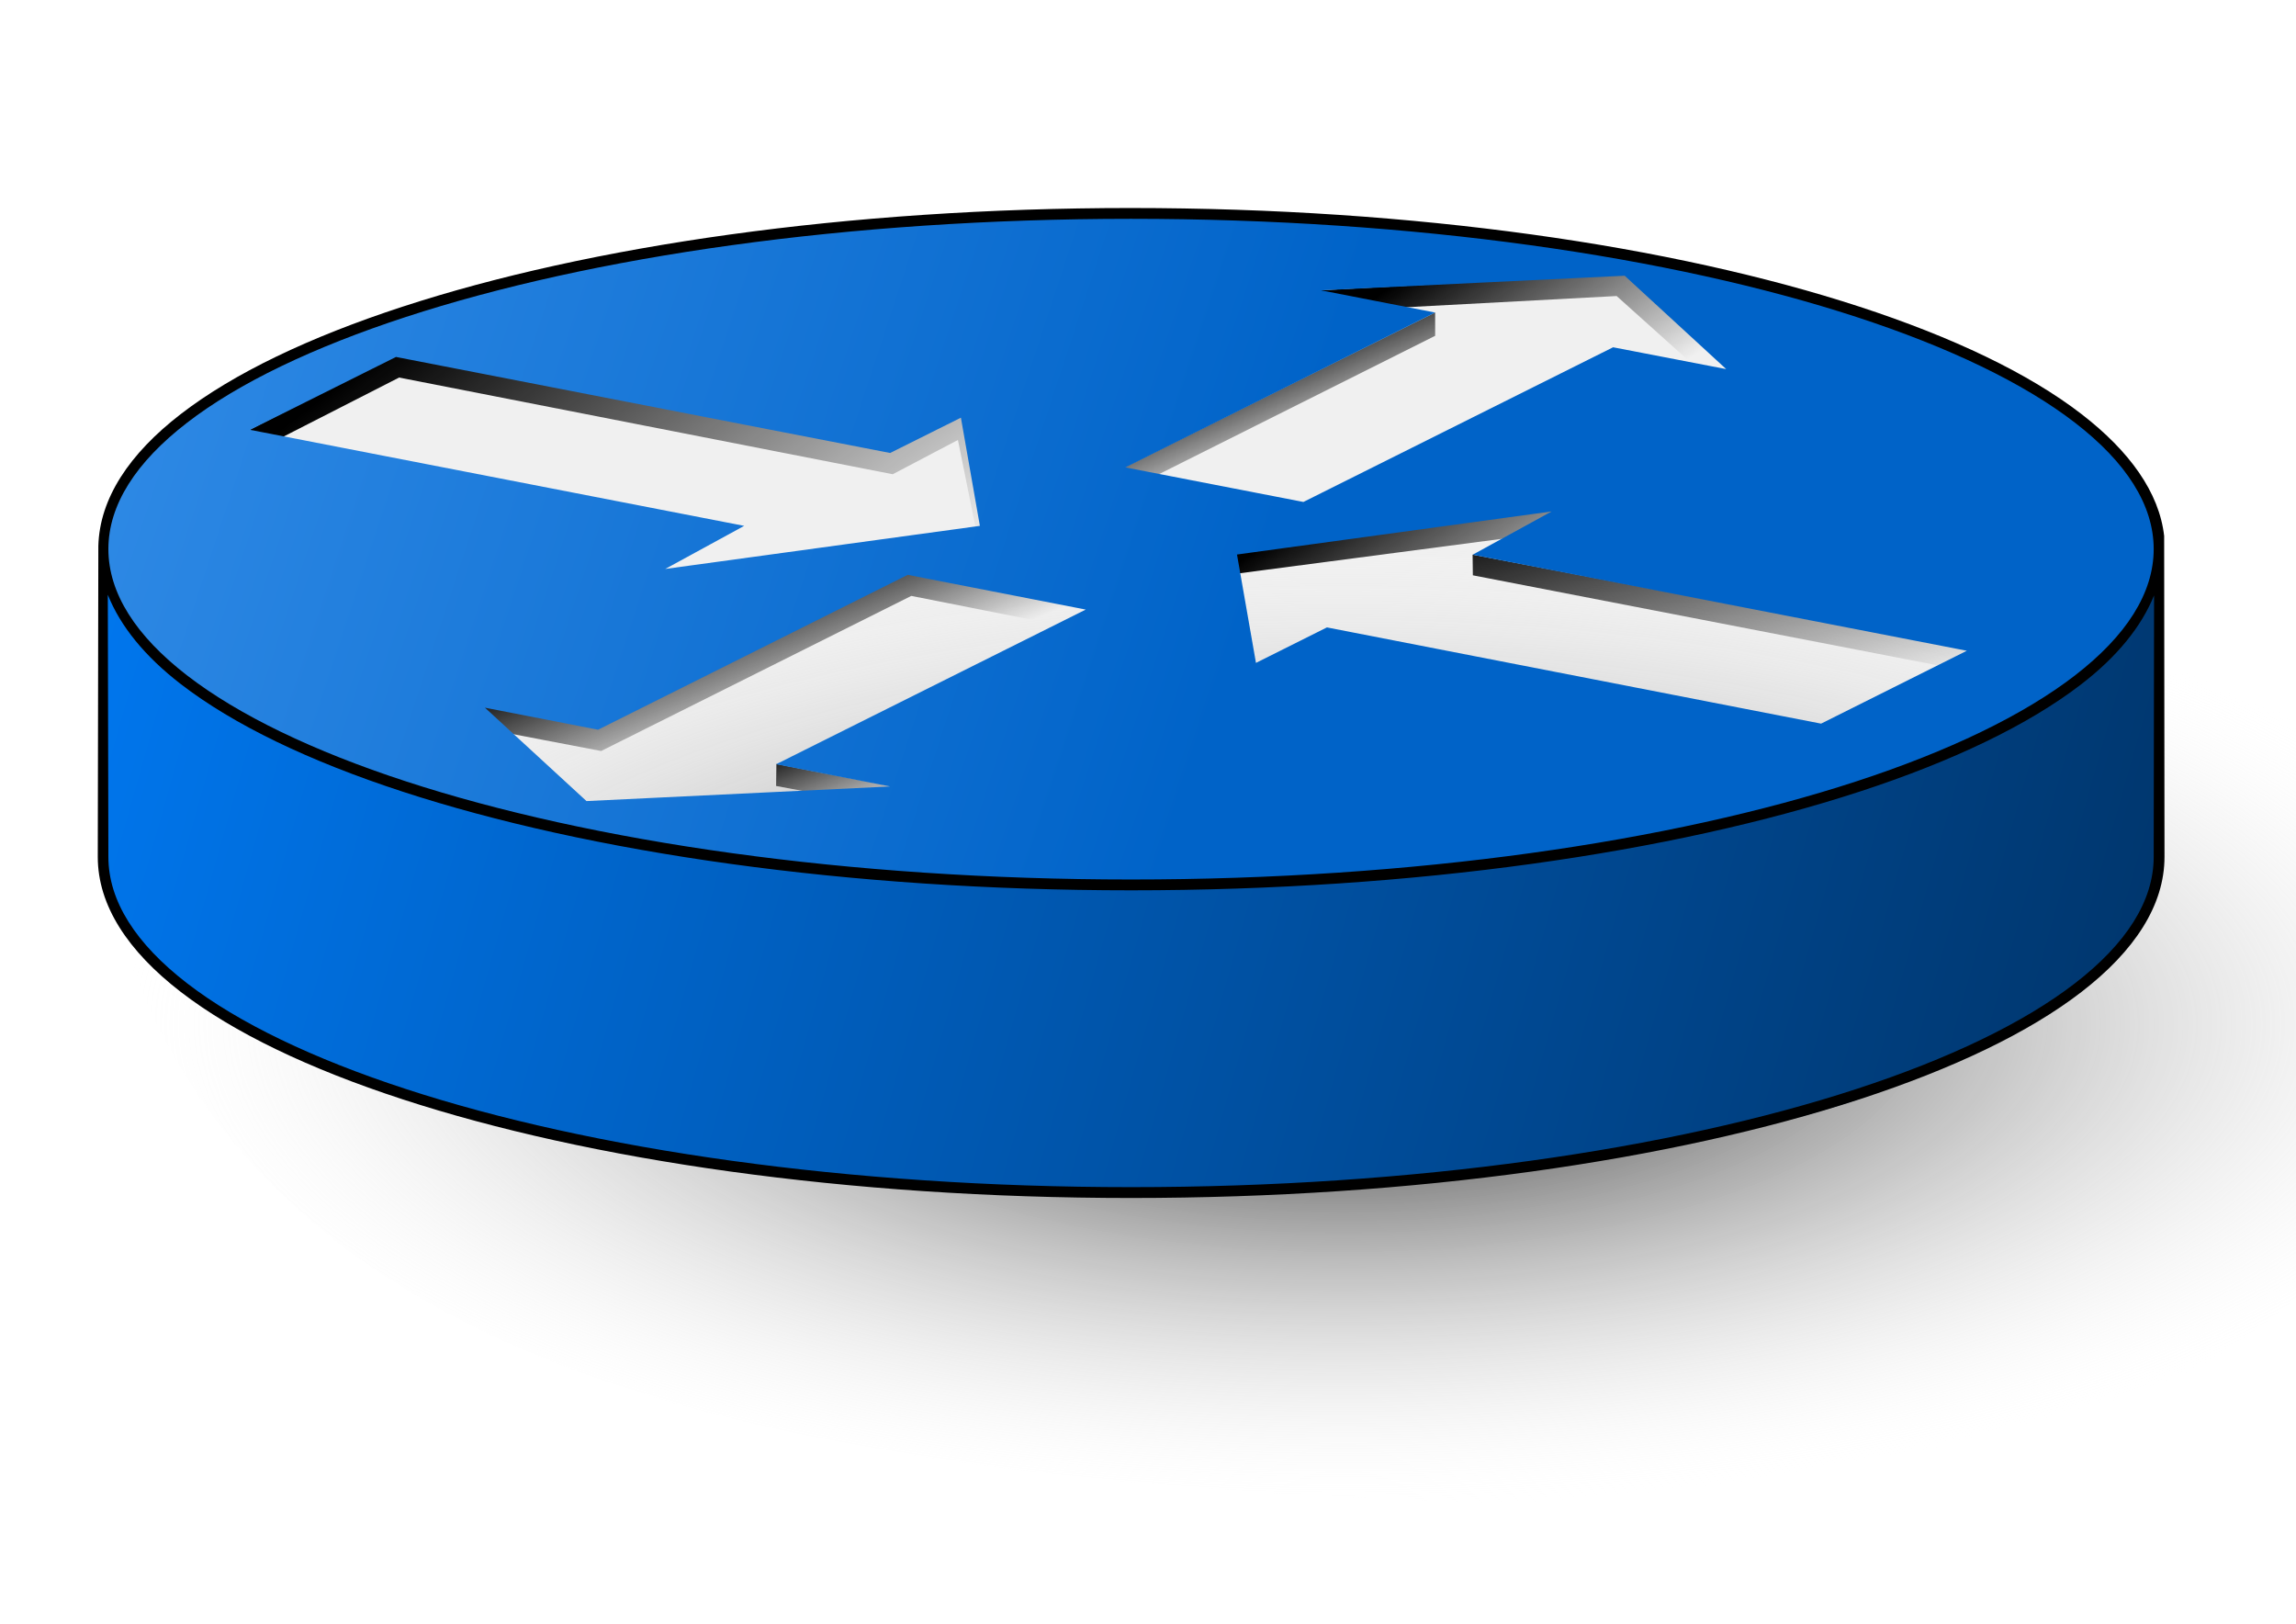
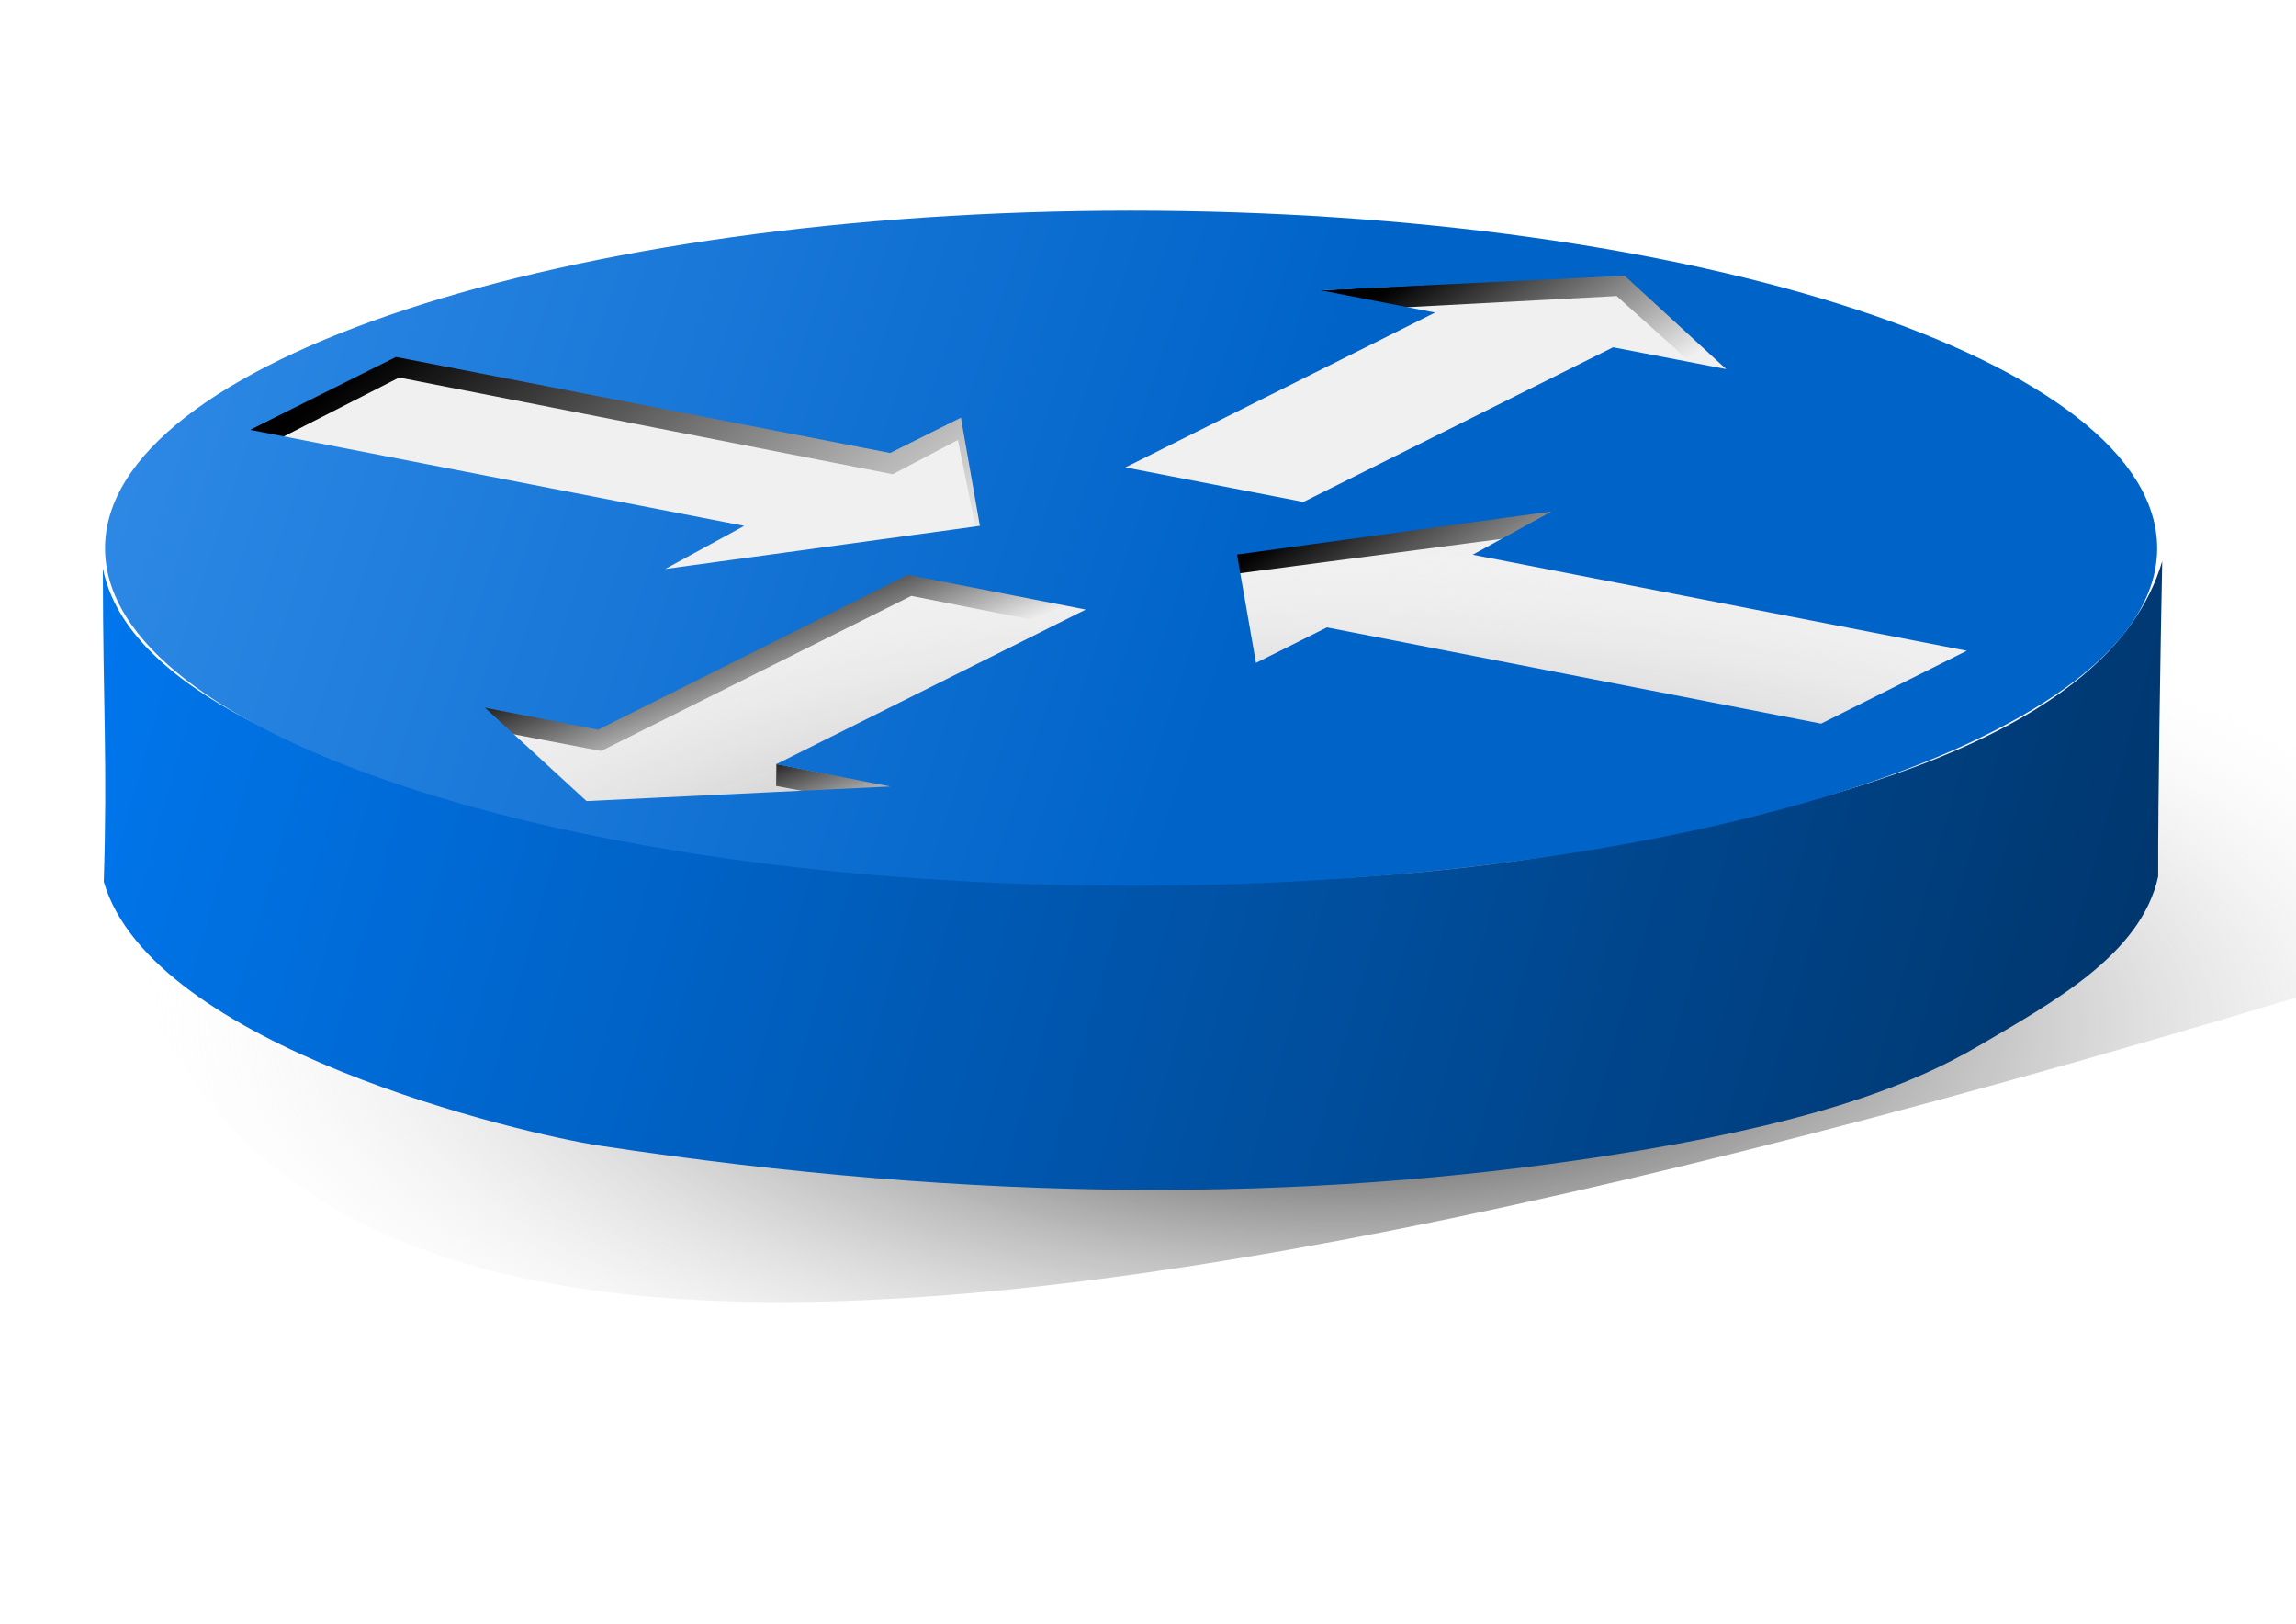
<svg xmlns="http://www.w3.org/2000/svg" xmlns:ns1="http://sodipodi.sourceforge.net/DTD/sodipodi-0.dtd" xmlns:ns2="http://www.inkscape.org/namespaces/inkscape" xmlns:xlink="http://www.w3.org/1999/xlink" viewBox="0 0 1052.362 744.094" version="1.1" id="svg55" ns1:docname="router-30140.svg" ns2:version="0.92.3 (2405546, 2018-03-11)">
  <ns1:namedview pagecolor="#ffffff" bordercolor="#666666" borderopacity="1" objecttolerance="10" gridtolerance="10" guidetolerance="10" ns2:pageopacity="0" ns2:pageshadow="2" ns2:window-width="1366" ns2:window-height="683" id="namedview57" showgrid="false" ns2:zoom="0.28792369" ns2:cx="526.18109" ns2:cy="372.04724" ns2:window-x="0" ns2:window-y="28" ns2:window-maximized="1" ns2:current-layer="svg55" />
  <defs id="defs29">
    <linearGradient id="a">
      <stop offset="0" id="stop2" />
      <stop stop-opacity="0" offset="1" id="stop4" />
    </linearGradient>
    <linearGradient id="k" x1="219.47" x2="557.42" y1="94.25" y2="205.41" gradientUnits="userSpaceOnUse" gradientTransform="matrix(2.783,0,0,2.783,-602.235,-789.615)">
      <stop stop-color="#57abff" offset="0" id="stop7" />
      <stop stop-color="#0063c8" offset="1" id="stop9" />
    </linearGradient>
    <linearGradient id="j" x1="338.55" x2="677.68" y1="295.22" y2="391.24" gradientUnits="userSpaceOnUse" gradientTransform="matrix(2.783,0,0,2.783,-602.235,-789.615)">
      <stop stop-color="#0076ed" offset="0" id="stop12" />
      <stop stop-color="#003469" offset="1" id="stop14" />
    </linearGradient>
    <linearGradient id="i" x1="407.6" x2="459.15" y1="235.89" y2="303.83" gradientUnits="userSpaceOnUse" xlink:href="#a" gradientTransform="matrix(2.783,0,0,2.783,-602.235,-789.615)" />
    <linearGradient id="h" x1="551.93" x2="572.95" y1="270.48" y2="302.15" gradientUnits="userSpaceOnUse" xlink:href="#a" gradientTransform="matrix(2.783,0,0,2.783,-602.235,-789.615)" />
    <linearGradient id="g" x1="447.42" x2="456.05" y1="290.01" y2="311.65" gradientUnits="userSpaceOnUse" xlink:href="#a" gradientTransform="matrix(2.783,0,0,2.783,-602.235,-789.615)" />
    <linearGradient id="f" x1="452.89" x2="458.36" y1="317.12" y2="330.65" gradientUnits="userSpaceOnUse" xlink:href="#a" gradientTransform="matrix(2.783,0,0,2.783,-602.235,-789.615)" />
    <linearGradient id="e" x1="586.77" x2="597.71" y1="275.37" y2="318.27" gradientUnits="userSpaceOnUse" xlink:href="#a" gradientTransform="matrix(2.783,0,0,2.783,-602.235,-789.615)" />
    <linearGradient id="d" x1="564.89" x2="585.04" y1="233.34" y2="264.14" gradientUnits="userSpaceOnUse" xlink:href="#a" gradientTransform="matrix(2.783,0,0,2.783,-602.235,-789.615)" />
    <linearGradient id="c" x1="533.03" x2="540.23" y1="251.17" y2="267.87" gradientUnits="userSpaceOnUse" xlink:href="#a" gradientTransform="matrix(2.783,0,0,2.783,-602.235,-789.615)" />
    <radialGradient id="b" cx="397.68" cy="222.09" r="200.37" gradientTransform="matrix(2.824,0,0,1.111,-214.414,-23.269)" gradientUnits="userSpaceOnUse">
      <stop offset="0" id="stop24" />
      <stop stop-color="#fff" stop-opacity="0" offset="1" id="stop26" />
    </radialGradient>
  </defs>
  <g id="g878" transform="translate(-292.898,245.982)">
    <path style="fill:#f0f0f0;stroke-width:2.783" ns2:connector-curvature="0" id="path31" d="m 1264.88,4.861 a 452.755,145.042 0 1 1 -905.51,0 452.755,145.042 0 1 1 905.51,0 z" />
-     <path ns2:connector-curvature="0" style="fill:url(#b);stroke-width:2.783" id="path33" d="m 1416.445,189.429 c 0,176.05 -180.242,264.842 -473.685,252.17 C 645.84,428.778 404.642,385.168 343.354,167.541 295.629,-1.918 582.084,-108.17 875.433,-122.531 c 261.661,-12.821 492.918,55.788 540.985,311.977 z" />
+     <path ns2:connector-curvature="0" style="fill:url(#b);stroke-width:2.783" id="path33" d="m 1416.445,189.429 C 645.84,428.778 404.642,385.168 343.354,167.541 295.629,-1.918 582.084,-108.17 875.433,-122.531 c 261.661,-12.821 492.918,55.788 540.985,311.977 z" />
    <path ns2:connector-curvature="0" style="fill:url(#j);fill-rule:evenodd;stroke-width:2.783" id="path35" d="m 1283.934,11.216 c -24.27,82.101 -158.936,113.858 -273.543,133.77 -106.057,18.813 -247.255,15.407 -311.754,9.562 0,0 -336.609,-28.824 -358.597,-140.079 0.079,65.156 2.162,88.324 0.419,143.614 22.116,75.9 192.043,115.612 227.374,120.967 173.114,26.234 322.665,26.116 461.355,4.665 89.903,-13.864 137.544,-30.917 171.171,-50.708 33.627,-19.792 73.943,-41.68 81.736,-77.358 -0.159,-33.149 1.105,-107.805 1.848,-144.435 z" />
    <path ns2:connector-curvature="0" style="fill:none;stroke:url(#i);stroke-width:9.862" id="path37" d="m 408.26,-44.004 66.843,-34.126 226.213,44.31 34.181,-17.962 10.652,52.849" />
-     <path ns2:connector-curvature="0" style="fill:url(#c);fill-rule:evenodd;stroke-width:2.783" id="path39" d="m 950.692,-102.787 -143.227,71.388 4.523,8.785 138.707,-69.473 -0.002,-10.698 z" />
    <path ns2:connector-curvature="0" style="fill:url(#d);fill-rule:evenodd;stroke-width:2.783" id="path41" d="m 1037.447,-120.321 -2.001,0.087 -139.002,7.367 3.319,9.68 134.12,-7.132 44.967,40.357 9.712,-4.611 -49.548,-44.443 -1.566,-1.305 z" />
    <path ns2:connector-curvature="0" style="fill:none;stroke:url(#h);stroke-width:9.862" id="path43" d="M 858.622,12.079 1005.066,-7.153" />
-     <path ns2:connector-curvature="0" style="fill:url(#e);fill-rule:evenodd;stroke-width:2.783" id="path45" d="m 967.865,8.21 0.112,9.458 223.862,43.363 5.141,-9.109 L 967.865,8.212 Z" />
    <path ns2:connector-curvature="0" style="fill:none;stroke:url(#g);stroke-width:9.862" id="path47" d="M 513.245,82.607 567.736,93.025 709.906,21.94 793.716,38.533" />
    <path ns2:connector-curvature="0" style="fill:url(#f);fill-rule:evenodd;stroke-width:2.783" id="path49" d="m 648.763,104.15 -0.145,10.055 49.634,9.254 2.828,-9.154 -52.317,-10.155 z" />
    <path ns2:connector-curvature="0" style="fill:url(#k);stroke-width:2.783" id="path51" d="m 811.334,-149.462 c -259.61,0 -470.29,69.342 -470.29,154.733 0,85.391 210.677,154.647 470.29,154.644 259.613,-0.003 470.29,-69.256 470.29,-154.644 0,-85.388 -210.677,-154.733 -470.29,-154.733 z m 226.227,29.834 46.534,42.793 -51.839,-10.003 -141.947,70.887 -81.583,-15.83 141.947,-70.973 -52.273,-10.176 139.164,-6.697 z M 474.394,-82.402 700.882,-38.393 733.324,-54.571 742.022,-4.995 597.815,14.749 633.998,-4.995 407.509,-49.004 474.394,-82.403 Z M 1004.078,-11.601 967.896,8.23 1194.385,52.239 1127.586,85.638 901.097,41.54 868.566,57.805 859.869,8.14 1004.076,-11.604 Z m -295.11,29.052 81.583,15.917 -141.947,70.887 52.273,10.176 -139.164,6.697 -46.534,-42.793 51.838,10.089 141.947,-70.973 z" />
-     <path style="stroke-width:2.783" ns2:connector-curvature="0" id="path53" d="m 811.306,-150.659 c -130.266,0 -248.268,17.265 -333.909,45.228 -42.818,13.981 -77.478,30.558 -101.676,49.231 -23.652,18.249 -37.14,38.671 -37.747,60.364 L 337.713,146.72 c 0,22.254 13.811,43.171 38.008,61.842 24.197,18.67 58.858,35.247 101.676,49.231 85.636,27.964 203.641,45.228 333.909,45.228 130.268,0 248.268,-17.265 333.909,-45.228 42.818,-13.981 77.567,-30.558 101.762,-49.231 24.195,-18.673 38.008,-39.587 38.008,-61.842 l -0.155,-147.079 c -2.267,-19.989 -15.866,-38.874 -37.853,-55.838 -24.198,-18.67 -58.944,-35.247 -101.762,-49.231 -85.636,-27.964 -203.641,-45.228 -333.909,-45.228 z m 0,4.958 c 129.831,0 247.494,17.234 332.434,44.967 42.467,13.867 76.688,30.307 100.198,48.446 23.51,18.139 36.096,37.716 36.096,57.925 0,20.209 -12.585,39.787 -36.096,57.925 -23.511,18.139 -57.731,34.666 -100.198,48.535 -84.934,27.733 -202.597,44.967 -332.434,44.967 -129.837,0 -247.405,-17.234 -332.351,-44.967 C 436.488,98.23 402.182,81.703 378.671,63.562 355.161,45.42 342.575,25.846 342.575,5.636 c 0,-20.209 12.585,-39.787 36.096,-57.925 23.511,-18.139 57.817,-34.579 100.284,-48.446 84.934,-27.733 202.511,-44.967 332.351,-44.967 z M 342.324,26.6 c 5.783,14.452 16.976,28.208 33.399,40.881 24.198,18.67 58.858,35.334 101.676,49.317 85.636,27.964 203.641,45.228 333.909,45.228 130.268,0 248.268,-17.265 333.909,-45.228 42.818,-13.982 77.567,-30.647 101.762,-49.317 16.316,-12.589 27.404,-26.271 33.227,-40.619 l -0.174,119.853 c 0,20.211 -12.585,39.787 -36.096,57.925 -23.511,18.139 -57.731,34.579 -100.198,48.446 -84.934,27.733 -202.597,44.967 -332.434,44.967 -129.837,0 -247.405,-17.234 -332.351,-44.967 C 436.487,239.219 402.18,222.779 378.67,204.64 355.159,186.502 342.574,166.924 342.574,146.715 L 342.313,26.6 Z" />
  </g>
</svg>